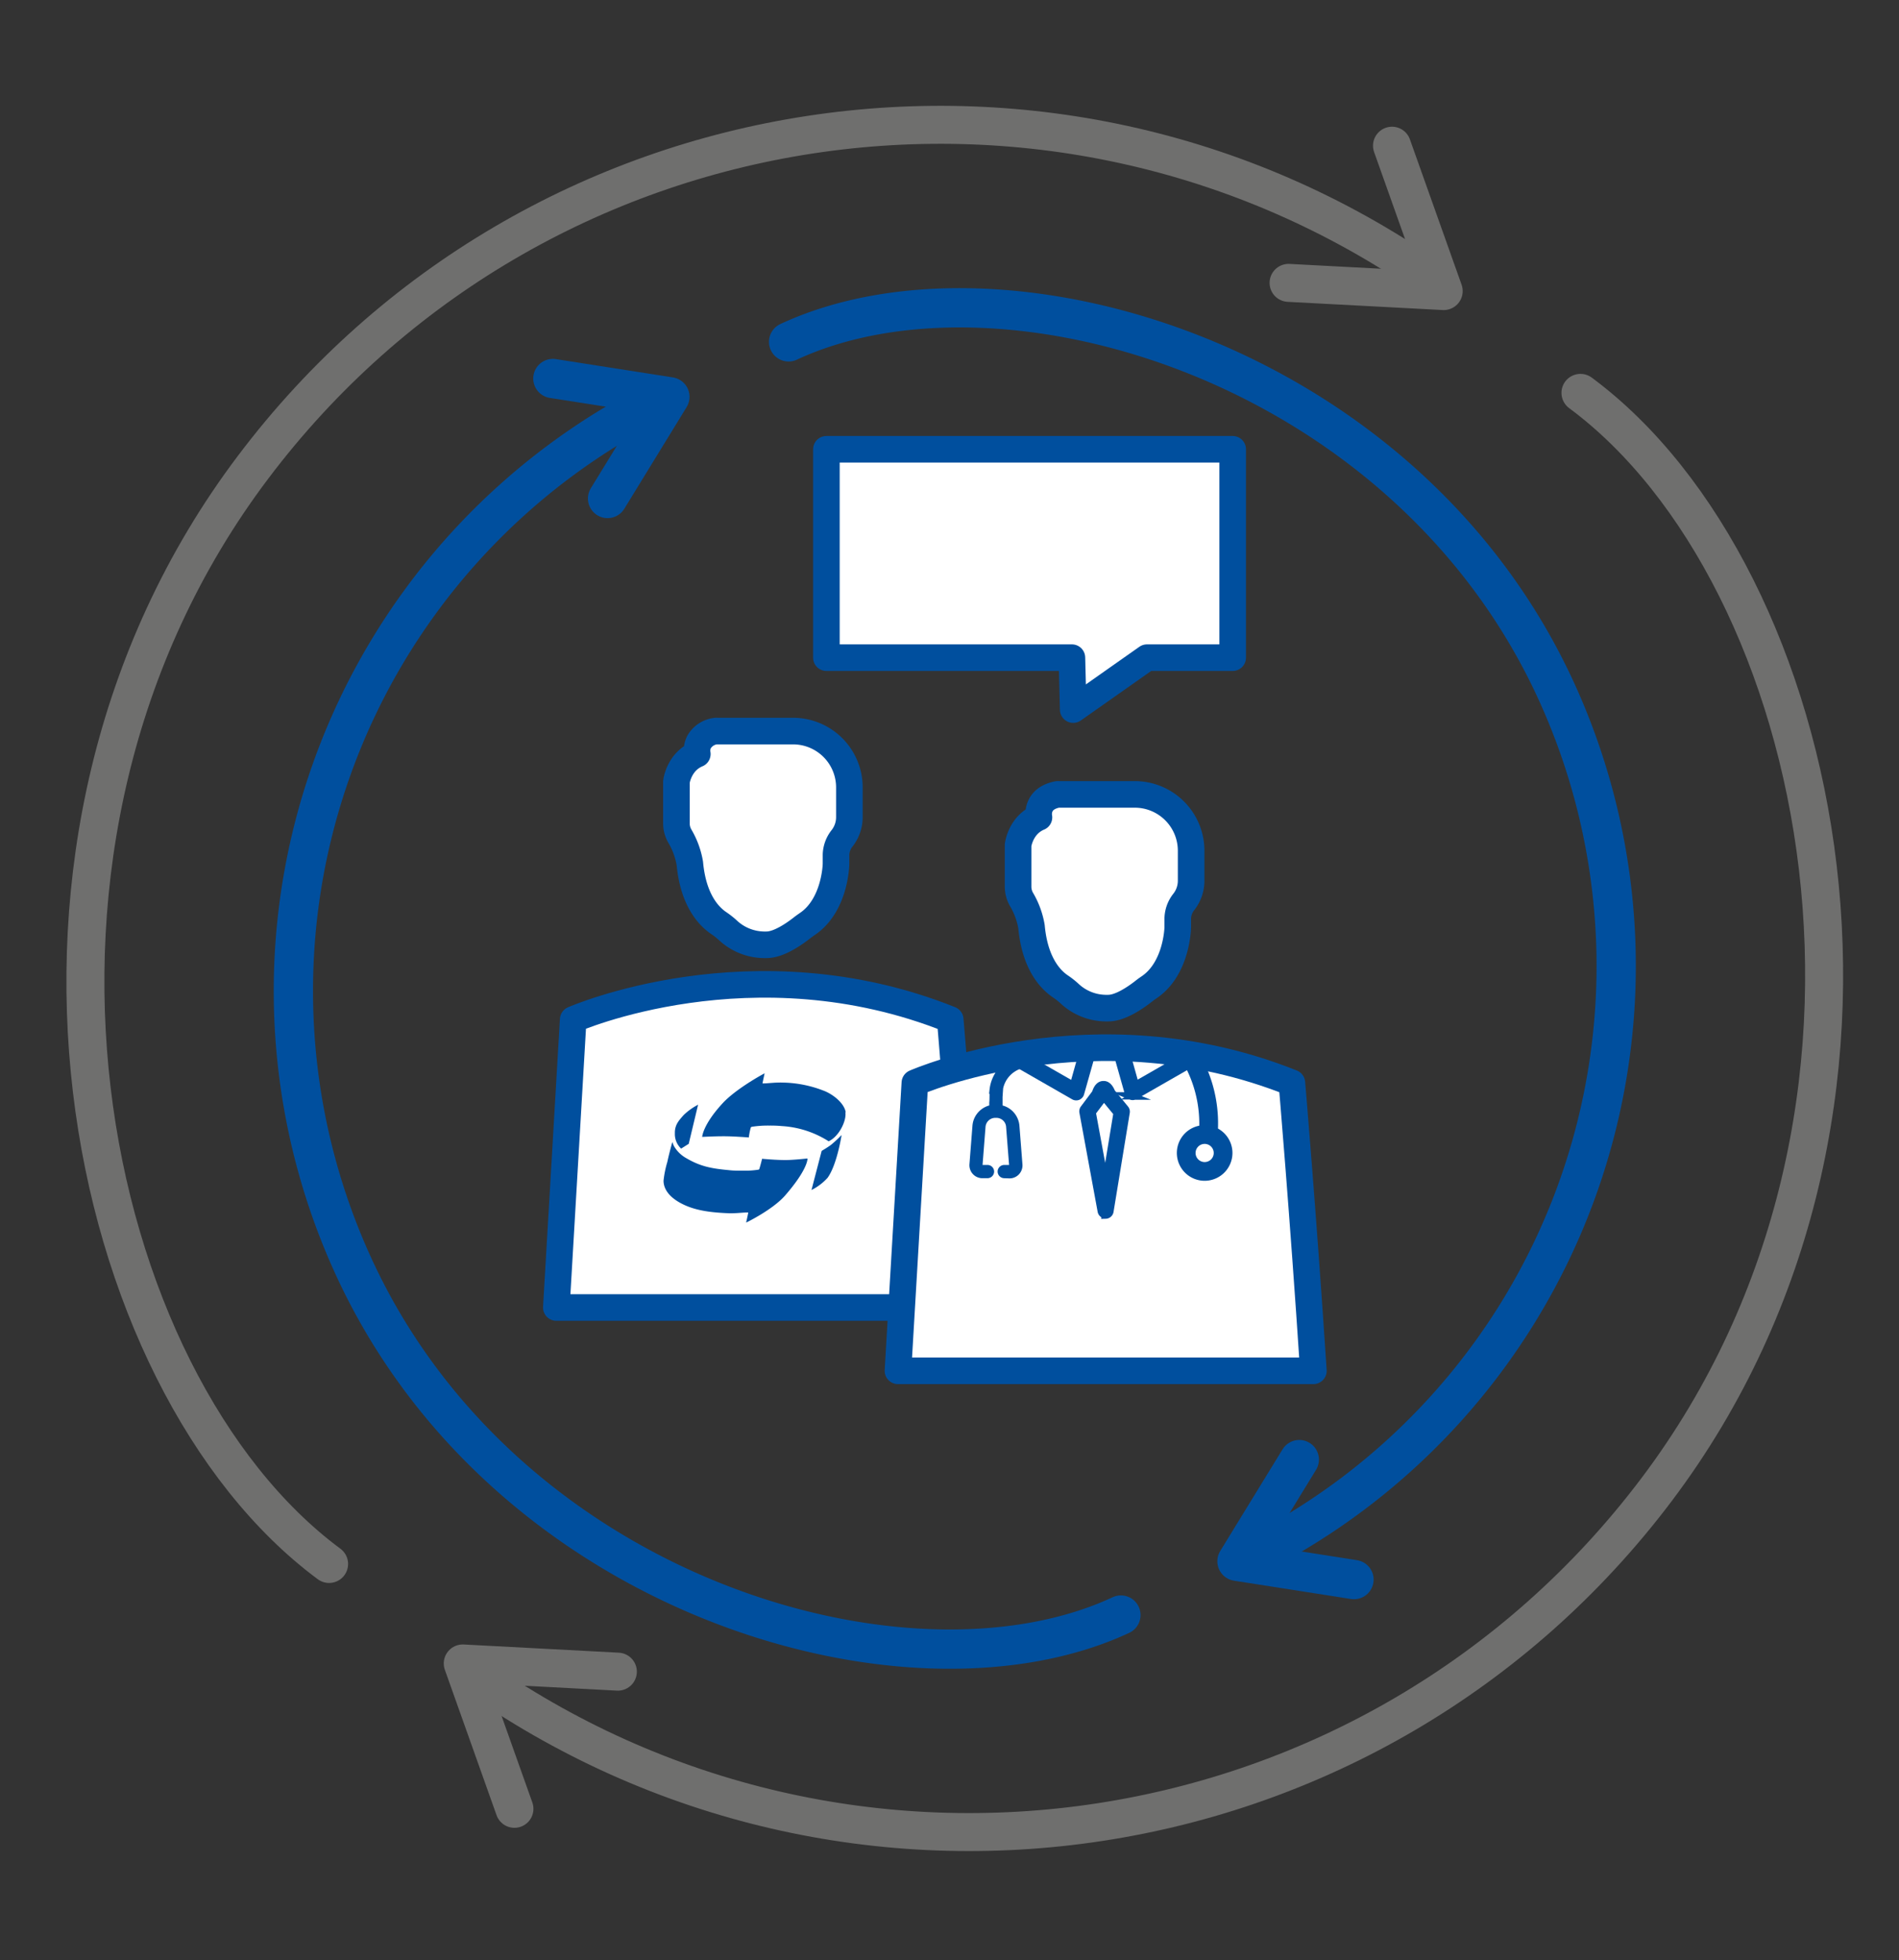
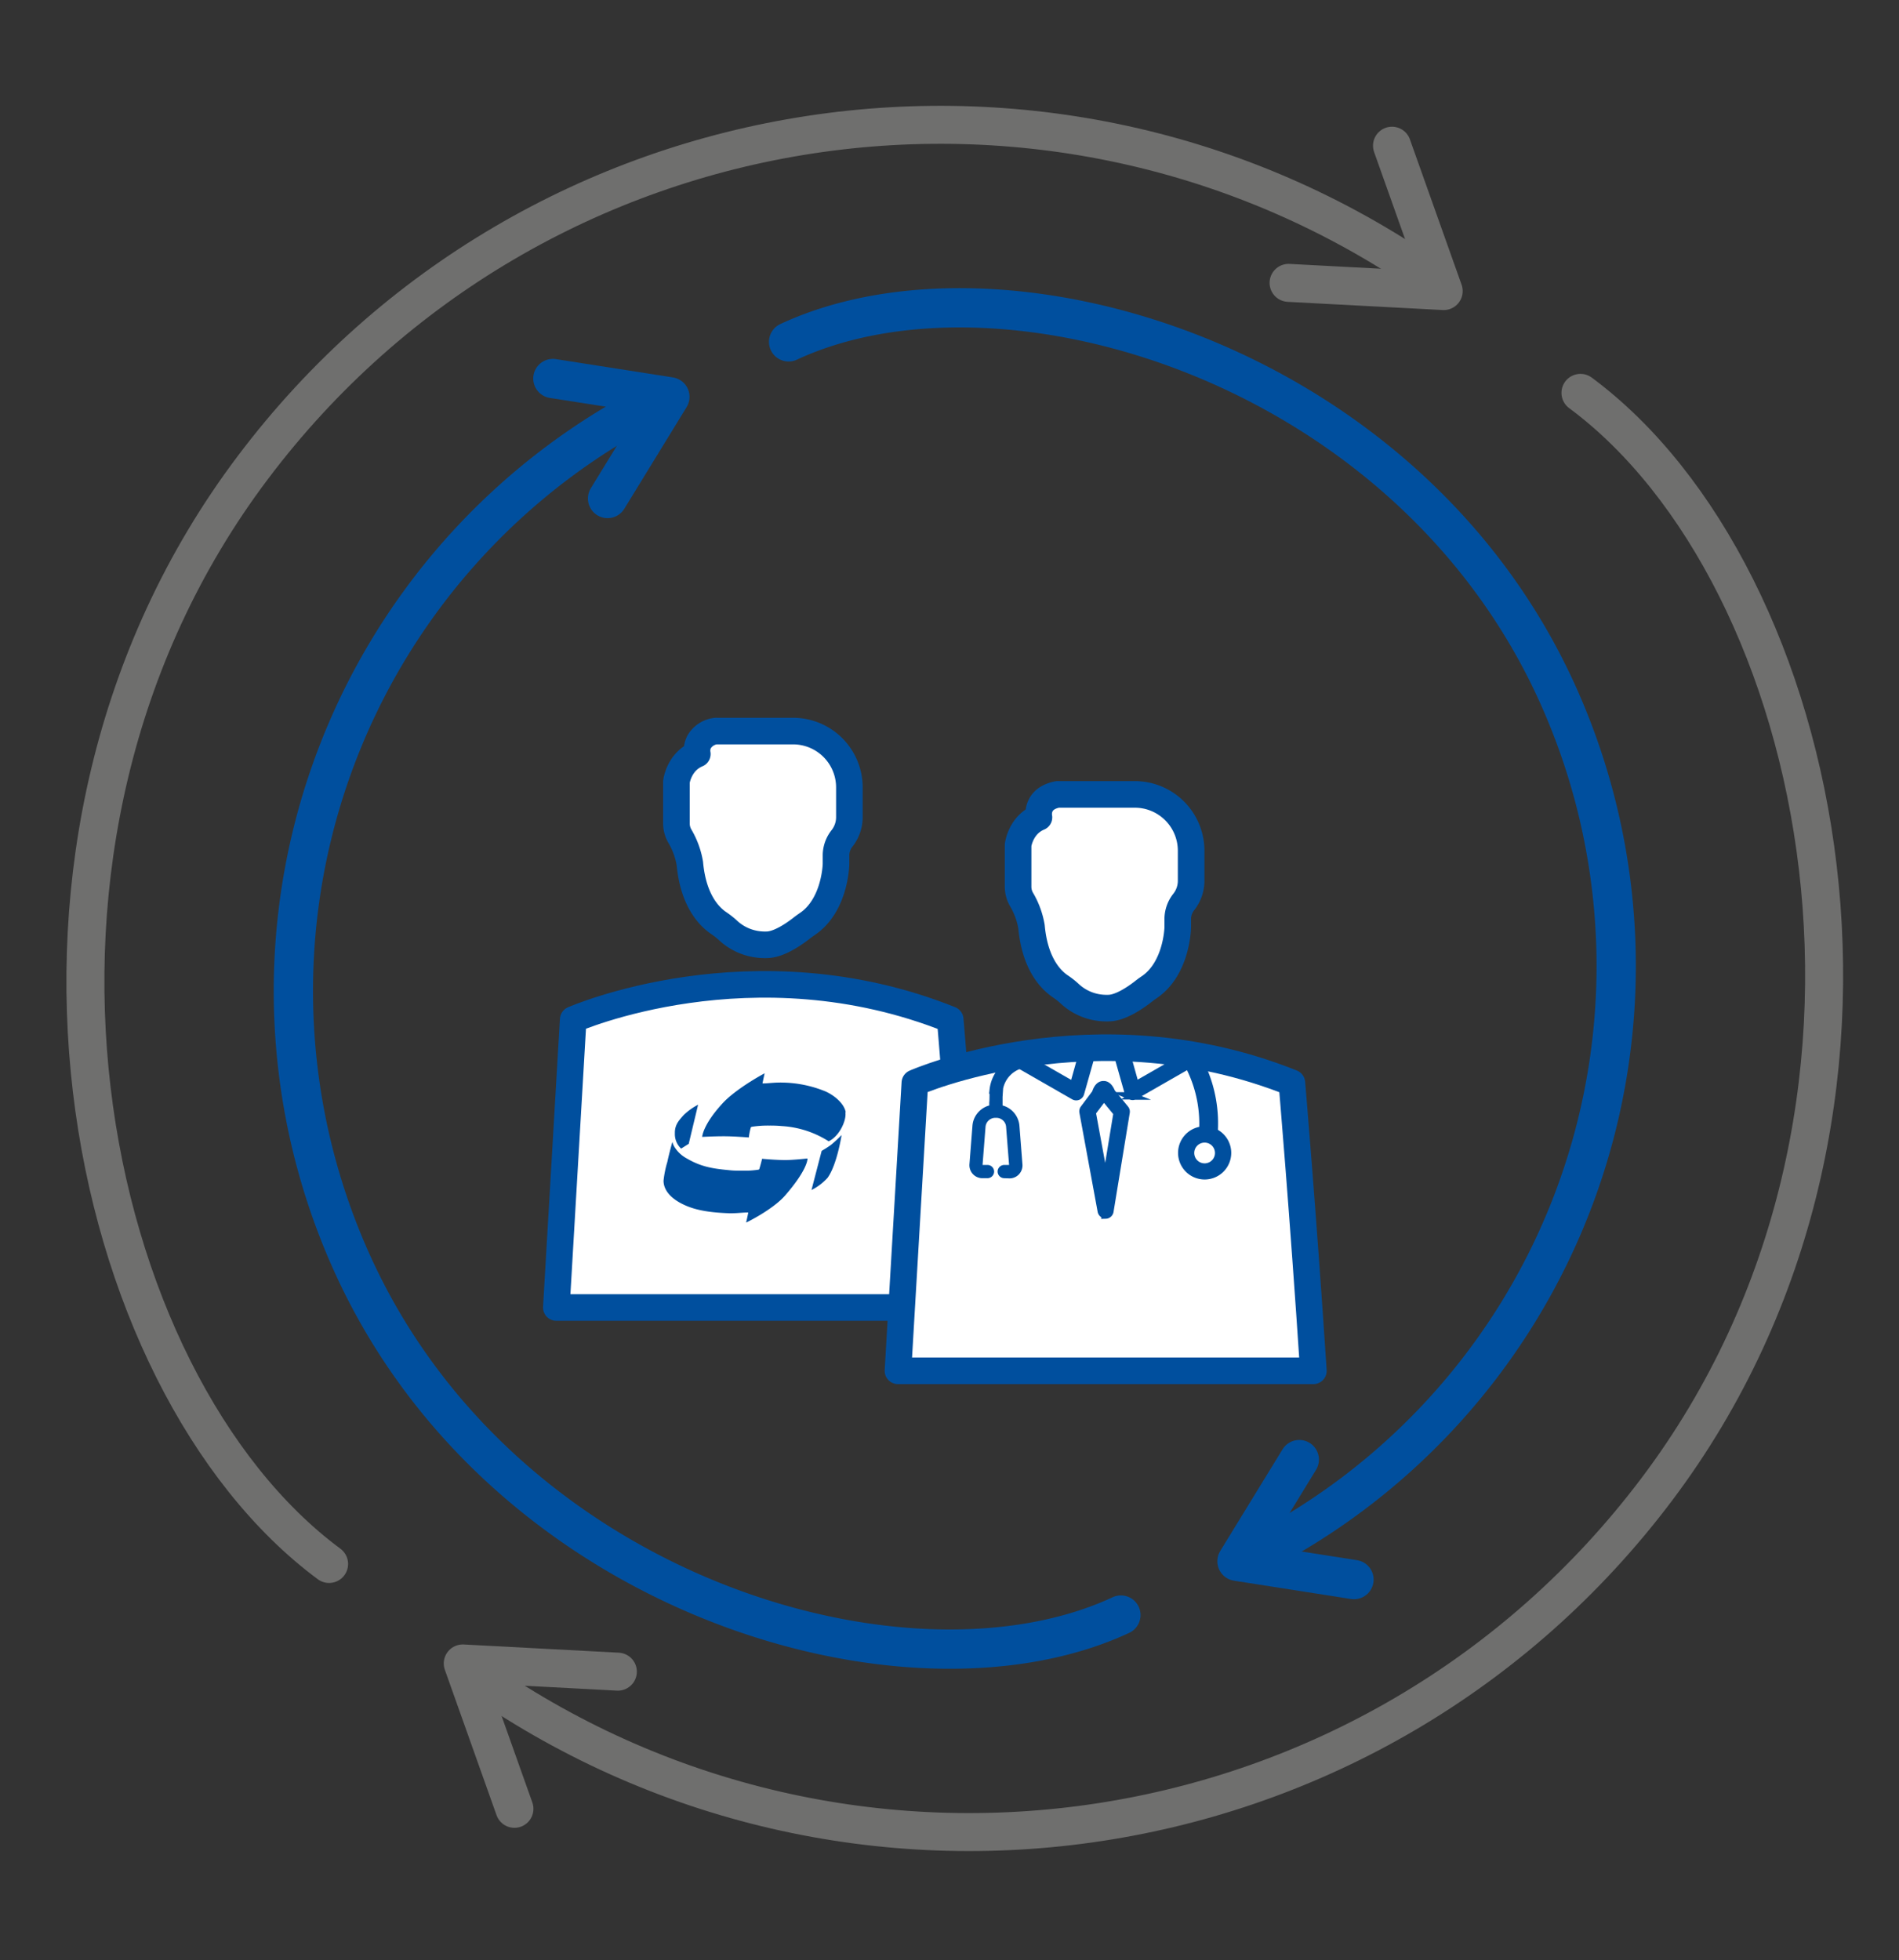
<svg xmlns="http://www.w3.org/2000/svg" id="Ebene_1" data-name="Ebene 1" viewBox="0 0 500 516">
  <rect x="0" y="0" width="500" height="516" fill="#333333" stroke="none" />
  <defs>
    <style>.cls-1,.cls-8{fill:#fff;stroke-width:7px;}.cls-1,.cls-5,.cls-6,.cls-8,.cls-9{stroke:#004f9e;}.cls-1,.cls-2,.cls-5,.cls-8{stroke-linejoin:round;}.cls-2,.cls-3,.cls-5,.cls-6{fill:none;}.cls-2,.cls-3{stroke:#6f6f6e;stroke-width:10px;}.cls-2,.cls-3,.cls-5,.cls-6,.cls-8{stroke-linecap:round;}.cls-3,.cls-6,.cls-9{stroke-miterlimit:10;}.cls-4{fill:#6f6f6e;}.cls-5,.cls-6{stroke-width:10.34px;}.cls-7,.cls-9{fill:#004f9e;}.cls-9{stroke-width:2px;}</style>
  </defs>
  <path class="cls-1" d="M208.89,192.47H188.78a1.43,1.43,0,0,0-.29,0,5.88,5.88,0,0,0-4.45,2.9,5.15,5.15,0,0,0-.44,3.14c-4.76,2-5.47,7.06-5.5,7.3,0,.06,0,.13,0,.19v10.74a6.75,6.75,0,0,0,1,3.55,21,21,0,0,1,2.53,7c.9,9.83,5.1,14,7.53,15.67l.11.07.11.08a21.14,21.14,0,0,1,2.15,1.69,14.16,14.16,0,0,0,9.44,3.93,8.11,8.11,0,0,0,.89,0h0c3.16,0,7.17-2.78,9.3-4.45.41-.32.82-.62,1.24-.9l.09-.07,0,0c7.3-4.84,7.62-15.4,7.63-15.85V225a7.3,7.3,0,0,1,1.52-4.21,9,9,0,0,0,2-5.64v-7.89A14.83,14.83,0,0,0,208.89,192.47Z" />
  <path class="cls-1" d="M255.86,344.22c-2.78-42.18-5.67-75.81-5.67-75.81-52-20.84-99.27,0-99.27,0l-4.44,75.81Z" />
  <polyline class="cls-2" points="135.45 476.2 121.84 437.93 162.68 440.09" />
  <path class="cls-3" d="M416.13,103.43c64.63,47.88,95.33,188.93,20,288.79C362,490.47,223.36,511.3,123.8,440.2" />
  <path class="cls-4" d="M165.6,440.51a2.5,2.5,0,0,1-2.64,2.35l-38.19-2.05,14.28,35.48a2.5,2.5,0,0,1-4.63,1.87L118.67,439a2.49,2.49,0,0,1,2.45-3.43l42.11,2.27a2.51,2.51,0,0,1,2.37,2.64Z" />
  <path class="cls-3" d="M86.65,411.74C22,363.86-8.68,222.81,66.64,123,140.75,24.7,279.42,3.87,379,75" />
  <path class="cls-4" d="M337.18,74.66a2.49,2.49,0,0,1,2.64-2.35l38.19,2L363.72,38.88A2.5,2.5,0,0,1,368.36,37l15.75,39.13a2.49,2.49,0,0,1-2.45,3.43L339.55,77.3a2.55,2.55,0,0,1-1.32-.46A2.49,2.49,0,0,1,337.18,74.66Z" />
  <polyline class="cls-2" points="366.51 38.36 380.12 76.63 339.28 74.47" />
  <polyline class="cls-5" points="356.5 415.85 325.69 411.03 342.1 384.26" />
  <path class="cls-6" d="M207.64,90c56-26.1,162.41,4.81,202.24,92.19a173.89,173.89,0,0,1-83.07,228.92" />
  <path class="cls-7" d="M338.08,390.64a1.39,1.39,0,0,1,.45,1.92l-11.17,18.2,21.21,2.43a1.4,1.4,0,0,1-.31,2.78l-23.4-2.69a1.39,1.39,0,0,1-1.1-.77,1.44,1.44,0,0,1,.07-1.35l12.32-20.06a1.47,1.47,0,0,1,.58-.53A1.41,1.41,0,0,1,338.08,390.64Z" />
  <path class="cls-6" d="M295.13,425.19c-56,26.1-162.4-4.81-202.23-92.19a173.89,173.89,0,0,1,81.62-228.21" />
  <path class="cls-7" d="M157.81,135.06a2.07,2.07,0,0,1-.67-2.85l16.55-27-31.43-3.6a2.07,2.07,0,0,1,.47-4.11l34.66,4a2.08,2.08,0,0,1,1.53,3.14l-18.26,29.73a2,2,0,0,1-.86.77A2.08,2.08,0,0,1,157.81,135.06Z" />
  <polyline class="cls-5" points="145.57 99.65 176.38 104.47 159.97 131.24" />
  <path class="cls-1" d="M298.84,209.14H278.73a1.33,1.33,0,0,0-.28,0c-2.2.43-3.7,1.4-4.45,2.9a5.17,5.17,0,0,0-.45,3.14c-4.76,2-5.46,7.06-5.49,7.3a1.23,1.23,0,0,0,0,.19v10.74a6.75,6.75,0,0,0,1,3.55,21,21,0,0,1,2.53,7c.9,9.83,5.1,14,7.53,15.67l.11.07.11.08a20.09,20.09,0,0,1,2.15,1.69,14.16,14.16,0,0,0,9.44,3.93,8.49,8.49,0,0,0,.9,0h0c3.17,0,7.17-2.77,9.3-4.44.41-.33.83-.63,1.24-.91l.1-.07,0,0c7.3-4.84,7.62-15.4,7.63-15.85v-2.39a7.3,7.3,0,0,1,1.52-4.21,9,9,0,0,0,2-5.64V224A14.83,14.83,0,0,0,298.84,209.14Z" />
  <path class="cls-1" d="M345.81,360.89c-2.77-42.18-5.66-75.81-5.66-75.81-52-20.84-99.27,0-99.27,0l-4.45,75.81Z" />
  <path class="cls-7" d="M183.68,290.9a16,16,0,0,0-3.67,2.65c-1.29,1.45-2.23,2.49-2.32,4.44,0,.14,0,.27,0,.4a5.24,5.24,0,0,0,1.65,4l0,0,2-1.26,2.47-10.32Z" />
  <path class="cls-7" d="M221.4,299a31.56,31.56,0,0,1-2.56,2.37c-.92.7-2.5,1.62-2.5,1.62l0,0h0l-2.68,10.3.13-.06a14.52,14.52,0,0,0,4.09-3.13c2.46-3.35,3.66-11,3.67-11.06l0-.21Z" />
  <path class="cls-7" d="M212.52,305V305h-.07s-3.25.36-5.33.4h-.42c-2.49,0-6-.33-6-.33h-.06v.06s-.4,1.66-.74,2.7a.67.67,0,0,1-.35.13,23.31,23.31,0,0,1-4,.24c-1.24,0-2.54,0-3.65-.14-4.5-.42-7.43-.95-11.13-3.11a8.65,8.65,0,0,1-3.07-2.82,4.29,4.29,0,0,1-.62-1.39H177s-.87,3.11-1.29,5.15a27,27,0,0,0-1,4.93,4.56,4.56,0,0,0,.08.9c.48,2.46,2.71,4.27,5.44,5.52,3.27,1.5,7.14,2,11.8,2.17h.54c1.41,0,3.15-.2,4-.2l.38,0,.07,0h0c-.19,1-.53,2.5-.54,2.5l0,.14.13-.06s6.84-3.32,10.1-7.05c5.71-6.56,5.9-9.35,5.9-9.69v0Z" />
  <path class="cls-7" d="M222.67,292.83c-.29-2-2.58-4.26-5.33-5.5A31.06,31.06,0,0,0,205.8,285a5.53,5.53,0,0,0-.59,0c-1.41,0-3.14.21-4,.22a1.84,1.84,0,0,1-.37,0l-.08,0c.2-1,.52-2.5.53-2.5l0-.15-.12.07s-7.5,4-11.08,8c-5,5.48-5.19,8.56-5.2,8.58v.08H185s2.94-.15,5.14-.16h.54c2.51,0,6.42.31,6.43.31h.06v-.05a16.84,16.84,0,0,1,.53-2.63.92.92,0,0,1,.41-.15,27.9,27.9,0,0,1,4.44-.29,32.08,32.08,0,0,1,3.33.13,25.71,25.71,0,0,1,12.3,4l0,0,0,0c2.56-1.16,4.44-4.86,4.44-7.08,0-.18,0-.32-.05-.47" />
-   <polygon class="cls-8" points="324.56 173.14 302 173.14 282.57 186.81 282.23 173.14 217.59 173.14 217.59 118.28 324.56 118.28 324.56 173.14" />
  <path class="cls-9" d="M264.42,309.18a.76.76,0,0,1-.75-.75.75.75,0,0,1,.75-.74h1.35a.94.94,0,0,0,.92-1l-.79-10.11a3.73,3.73,0,0,0-.28-1.15,3.58,3.58,0,0,0-3.33-2.14h-.21a3.58,3.58,0,0,0-3.59,3.29l-.79,10.11a.9.9,0,0,0,.25.7.91.91,0,0,0,.67.3H260a.75.75,0,0,1,.75.74.76.76,0,0,1-.75.75h-1.35a2.4,2.4,0,0,1-1.77-.78,2.43,2.43,0,0,1-.63-1.82l.79-10.12a5,5,0,0,1,.3-1.38,5.07,5.07,0,0,1,3.86-3.19l.27-.05v-1.56c.1-.61.07-3.3.07-3.33a9.52,9.52,0,0,1,6.33-7.94l.72,0a3.69,3.69,0,0,1,1.45.17l-.16.14-.13.1-.13.12a4.13,4.13,0,0,0-.67.71,8.06,8.06,0,0,0-5.82,6.16l-.16,2.35v3.09l.28.05a5,5,0,0,1,3.78,3,4.93,4.93,0,0,1,.39,1.61l.79,10.12a2.43,2.43,0,0,1-.63,1.82,2.4,2.4,0,0,1-1.77.78Z" />
-   <path class="cls-9" d="M317.18,309.86a6.32,6.32,0,1,1,6.32-6.32A6.33,6.33,0,0,1,317.18,309.86Zm0-9.71a3.39,3.39,0,1,0,3.39,3.39A3.39,3.39,0,0,0,317.18,300.15Z" />
  <path class="cls-9" d="M317.18,309.52a6,6,0,1,1,6-6A6,6,0,0,1,317.18,309.52Zm0-9.71a3.73,3.73,0,1,0,3.72,3.73A3.73,3.73,0,0,0,317.18,299.81Z" />
  <path class="cls-9" d="M319.58,298.83l-2.92-.29a33.31,33.31,0,0,0-3-16.76l2.6-1.36A35.67,35.67,0,0,1,319.58,298.83Z" />
  <path class="cls-9" d="M317,298.24a33.92,33.92,0,0,0-2.94-16.31l2-1.05a35.45,35.45,0,0,1,3.18,17.58Z" />
  <path class="cls-9" d="M297.8,288.54a1.12,1.12,0,0,1-.67-.75l-2.42-8.56,2.22-.63,2,7.14,16.28-9.34,1.15,2-17.57,10.07a1.15,1.15,0,0,1-1,.07Z" />
  <path class="cls-9" d="M291.11,319.8a1.15,1.15,0,0,1-1.12-.95l-4.8-26.07a1.15,1.15,0,0,1,.22-.91l3.1-4.13,0-.05c.44-1.38,1.11-2.09,2-2.11h.1c1.07,0,1.71,1.19,2,1.91l0,.05,3.61,4.39a1.13,1.13,0,0,1,.25.93l-4.26,26a1.15,1.15,0,0,1-1.11,1Zm-3.58-26.94,3.17,17.22h.66l2.8-17.07-3.51-4.27Z" />
  <path class="cls-9" d="M283.79,288.61a1.17,1.17,0,0,0,.67-.75l2.42-8.56-2.23-.63-2,7.13-16.28-9.33-1.15,2,17.56,10.07a1.14,1.14,0,0,0,1,.08Z" />
</svg>